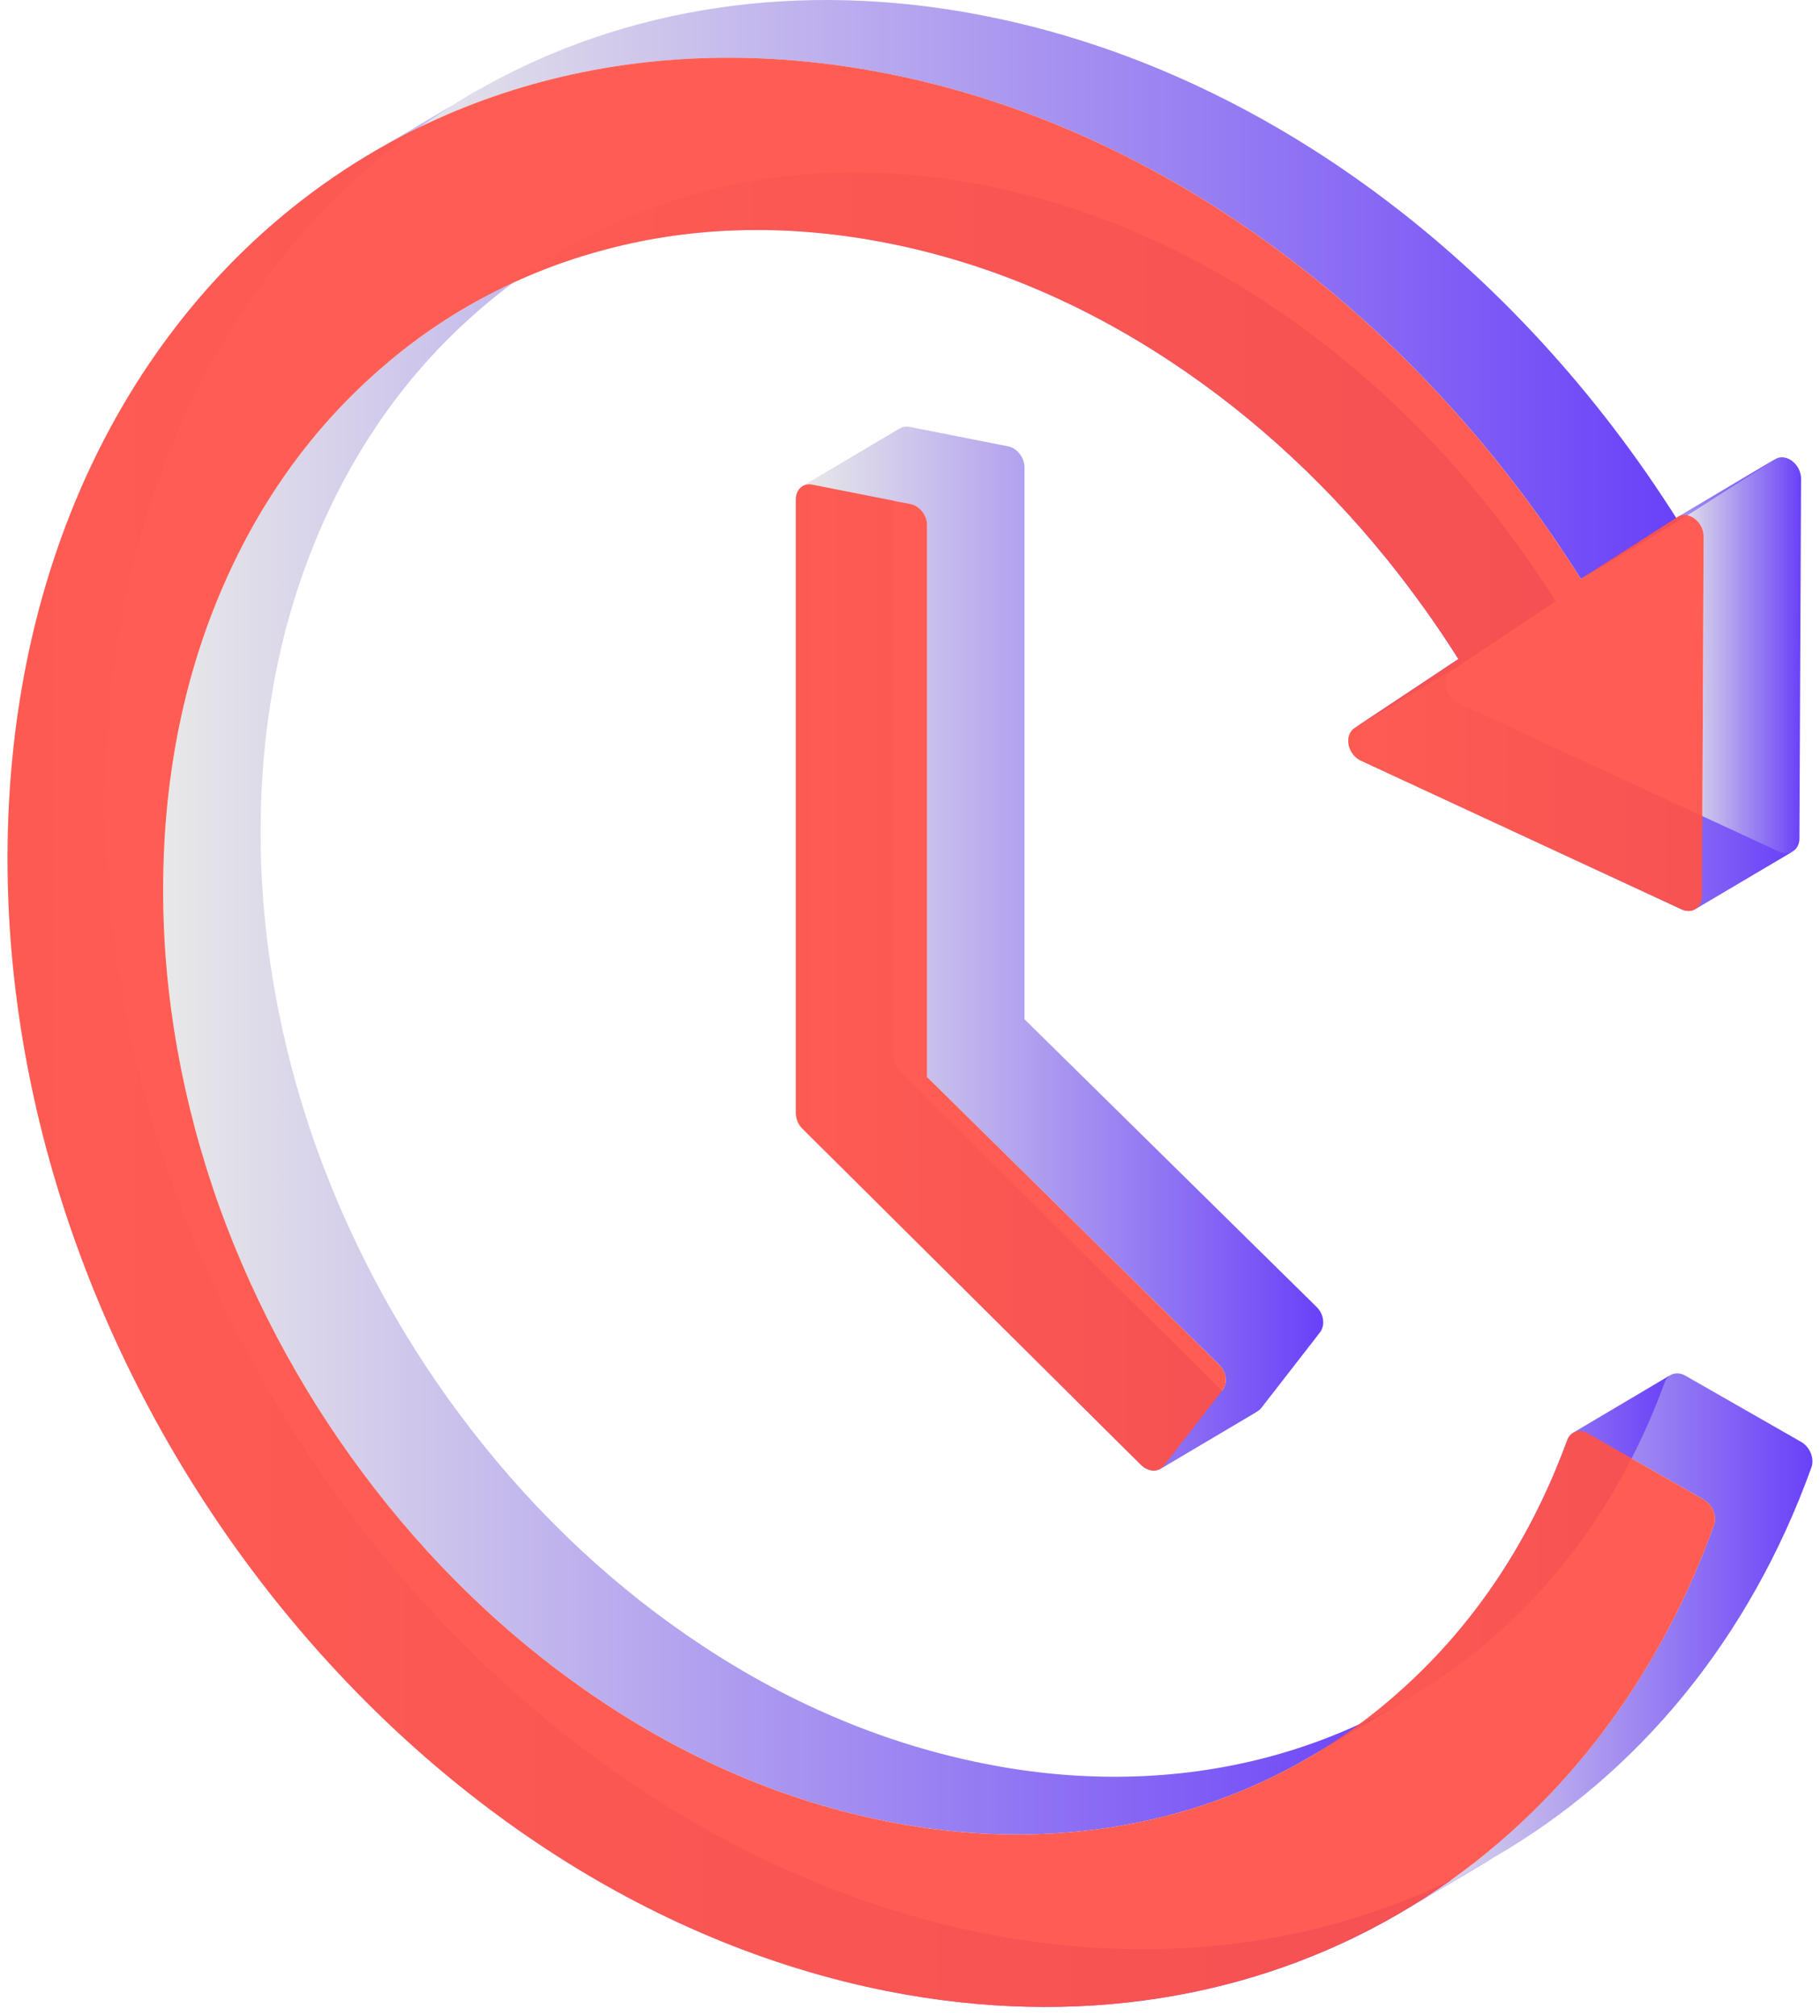
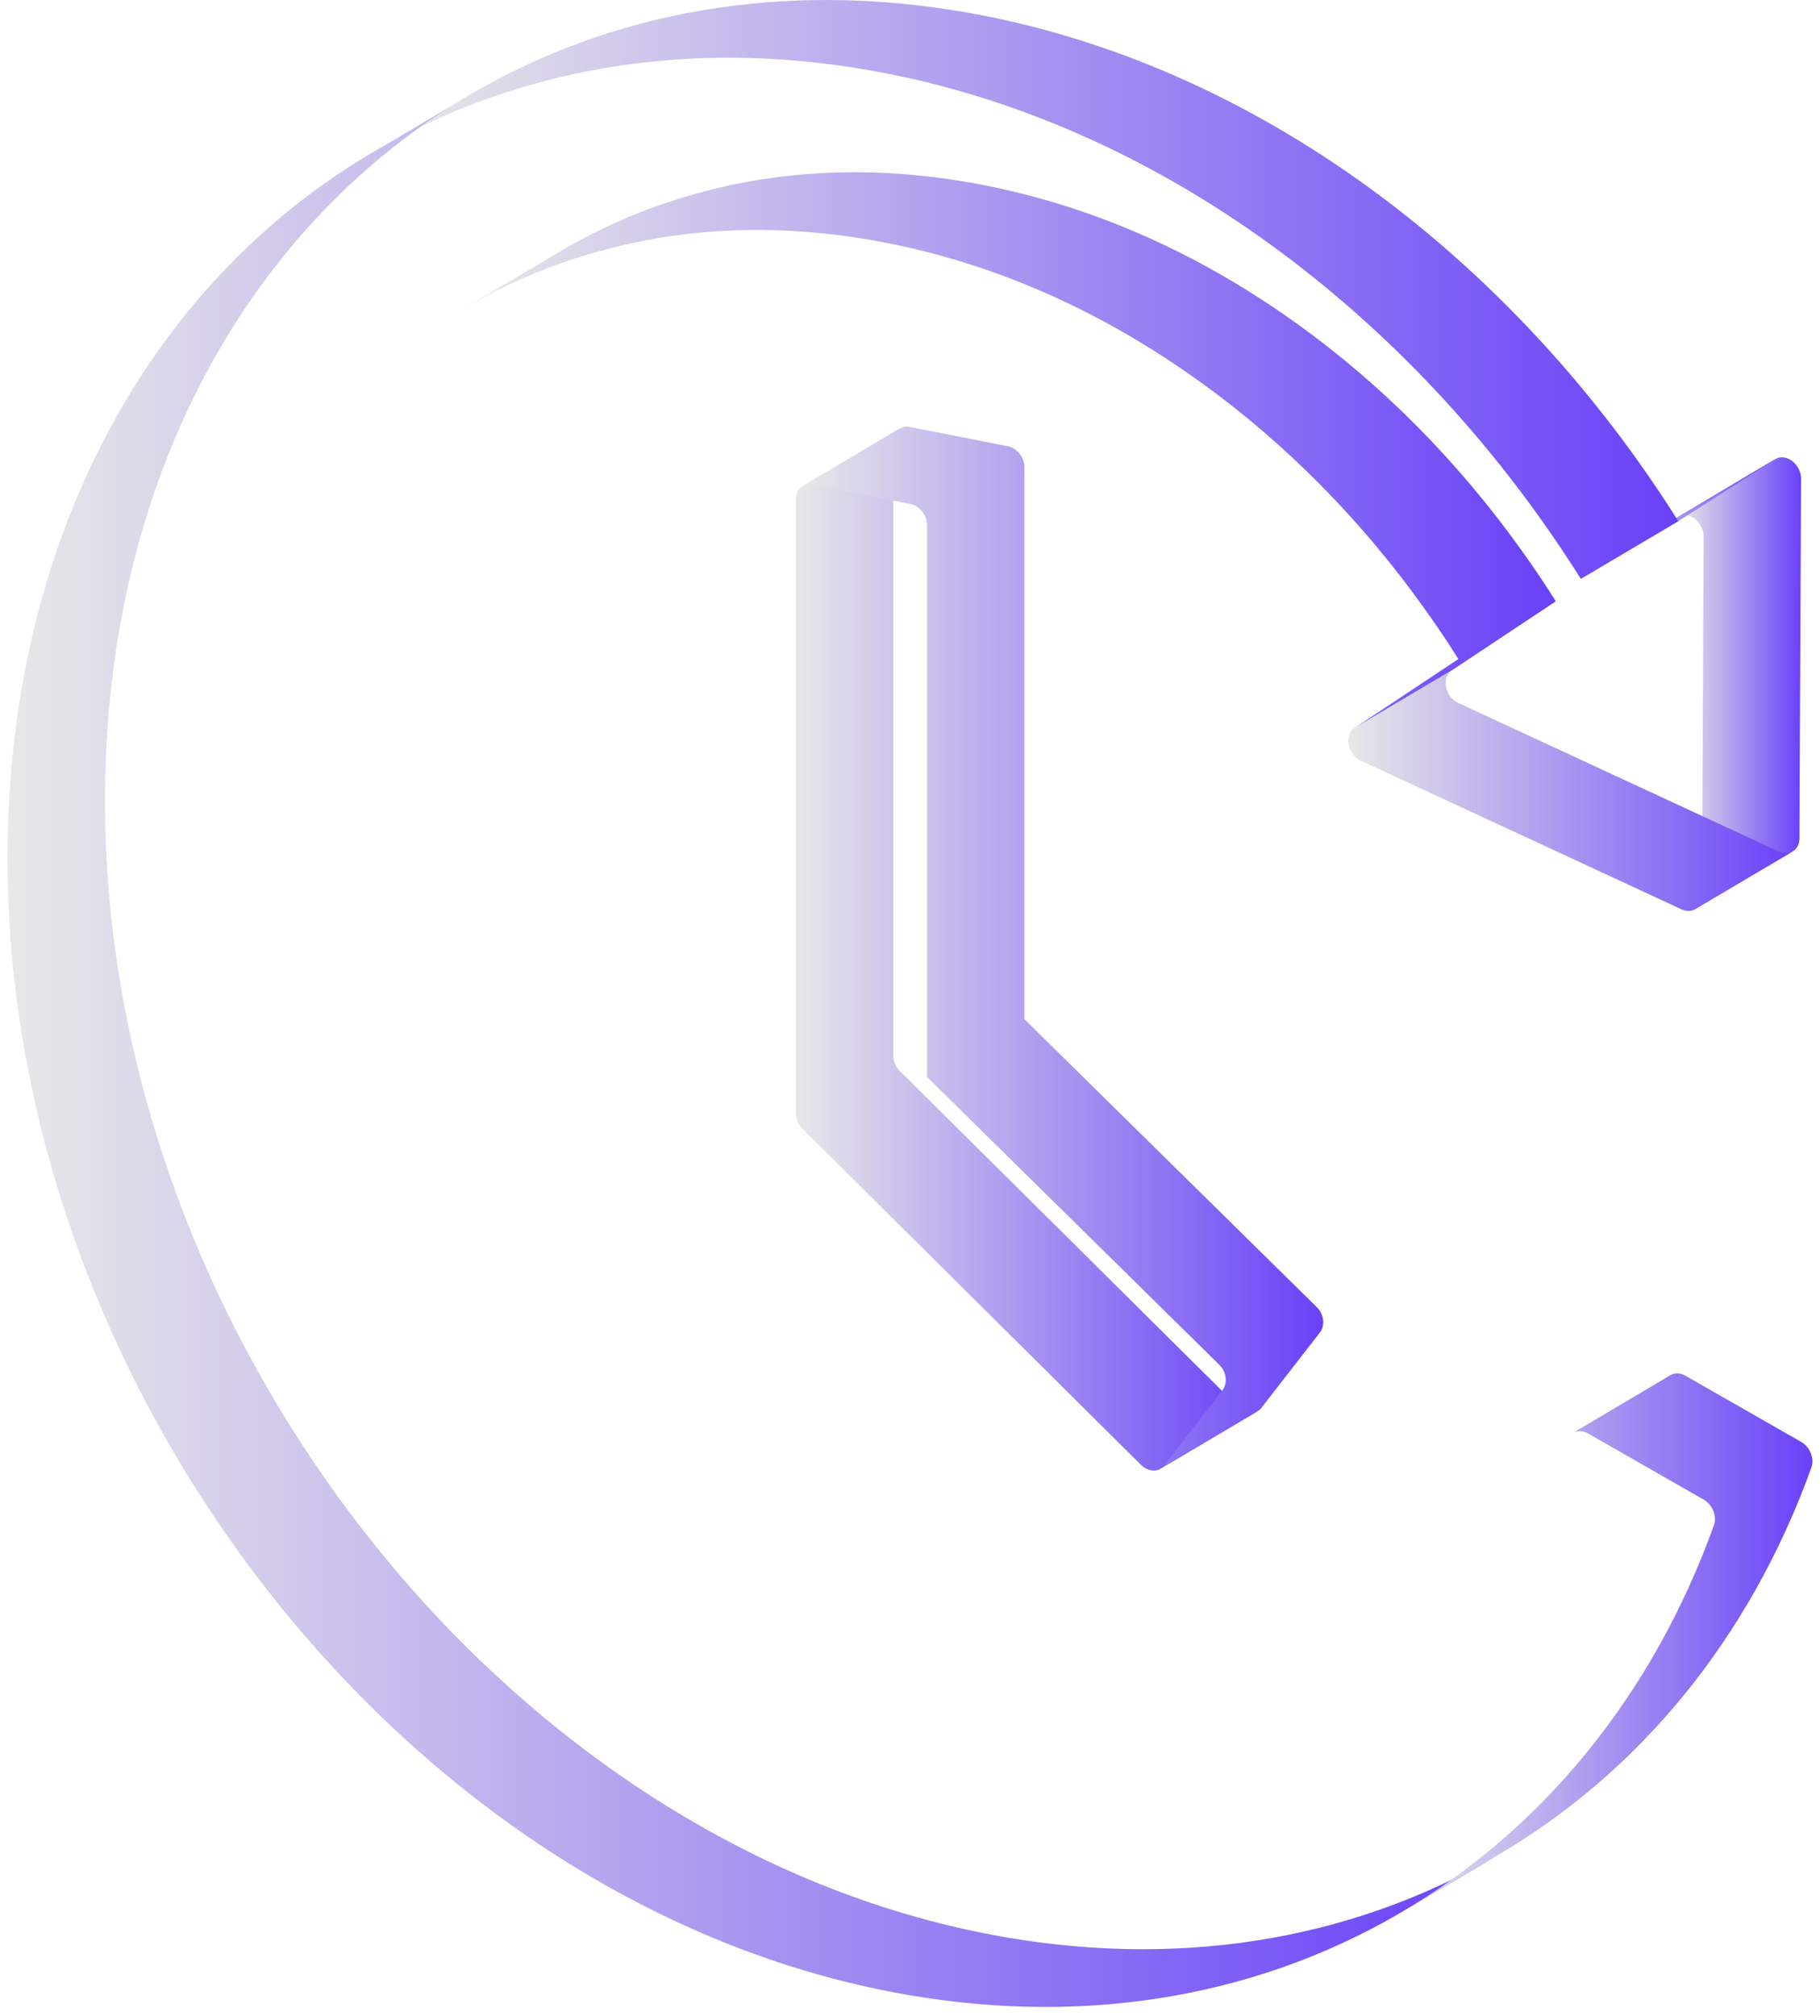
<svg xmlns="http://www.w3.org/2000/svg" width="121" height="134" viewBox="0 0 121 134" fill="none">
  <path fill-rule="evenodd" clip-rule="evenodd" d="M53.38 32.304C53.095 32.462 52.906 32.784 52.906 33.188V73.995C52.906 74.38 53.07 74.769 53.355 75.047L75.856 97.382C76.248 97.767 76.762 97.864 77.133 97.65L83.611 93.812C83.24 94.026 82.726 93.93 82.334 93.544L59.834 71.21C59.548 70.931 59.384 70.543 59.384 70.158V29.351C59.384 28.946 59.573 28.625 59.859 28.467L53.38 32.304Z" fill="url(#paint0_linear_144_353)" />
  <path fill-rule="evenodd" clip-rule="evenodd" d="M77.136 97.649C77.228 97.595 77.312 97.522 77.383 97.43L81.276 92.417C81.643 91.942 81.534 91.179 81.045 90.711L61.634 71.596V34.91C61.634 34.258 61.144 33.627 60.545 33.509L53.998 32.216C53.77 32.171 53.558 32.206 53.383 32.303L59.861 28.466C60.036 28.369 60.248 28.334 60.476 28.379L67.023 29.672C67.622 29.79 68.112 30.42 68.112 31.072V67.759L87.523 86.874C88.013 87.341 88.121 88.104 87.754 88.58L83.861 93.592C83.79 93.685 83.706 93.758 83.614 93.811L77.136 97.649Z" fill="url(#paint1_linear_144_353)" />
  <path fill-rule="evenodd" clip-rule="evenodd" d="M112.705 60.439C112.974 60.28 113.154 59.975 113.154 59.582L113.263 35.664C113.263 34.711 112.297 33.963 111.594 34.332L118.072 30.494C118.775 30.125 119.741 30.873 119.741 31.827L119.632 55.744C119.632 56.137 119.452 56.443 119.183 56.601L112.705 60.439Z" fill="url(#paint2_linear_144_353)" />
  <path fill-rule="evenodd" clip-rule="evenodd" d="M111.594 34.332C111.565 34.347 111.536 34.364 111.508 34.384L117.986 30.546C118.014 30.527 118.043 30.509 118.072 30.494L111.594 34.332Z" fill="url(#paint3_linear_144_353)" />
-   <path fill-rule="evenodd" clip-rule="evenodd" d="M111.513 34.383L105.102 38.482L111.58 34.645L117.991 30.545L111.513 34.383Z" fill="url(#paint4_linear_144_353)" />
+   <path fill-rule="evenodd" clip-rule="evenodd" d="M111.513 34.383L105.102 38.482L111.58 34.645L117.991 30.545Z" fill="url(#paint4_linear_144_353)" />
  <path fill-rule="evenodd" clip-rule="evenodd" d="M105.1 38.483C94.387 21.456 77.712 8.573 58.982 4.89C46.589 2.448 35.123 4.353 25.688 9.606L32.166 5.769C41.601 0.515 53.067 -1.39 65.46 1.052C84.19 4.736 100.865 17.619 111.578 34.646L105.1 38.483Z" fill="url(#paint5_linear_144_353)" />
  <path fill-rule="evenodd" clip-rule="evenodd" d="M25.686 9.605C10.291 18.177 0.3 35.663 0.503 57.731C0.83 92.704 26.897 126.029 59.008 132.369C71.633 134.863 83.322 132.813 92.879 127.291L99.357 123.453C89.8 128.975 78.111 131.025 65.486 128.532C33.375 122.191 7.308 88.866 6.981 53.894C6.779 31.825 16.769 14.339 32.164 5.768L25.686 9.605Z" fill="url(#paint6_linear_144_353)" />
  <path fill-rule="evenodd" clip-rule="evenodd" d="M92.875 127.292C102.432 121.77 109.858 112.775 113.955 101.377C114.159 100.795 113.859 100.039 113.288 99.704L105.57 95.29C105.301 95.136 105.007 95.096 104.749 95.178C104.693 95.196 104.639 95.22 104.589 95.249L111.067 91.411C111.117 91.382 111.171 91.359 111.227 91.341C111.485 91.258 111.779 91.299 112.048 91.452L119.766 95.866C120.337 96.201 120.637 96.957 120.433 97.539C116.336 108.937 108.91 117.932 99.353 123.454L92.875 127.292Z" fill="url(#paint7_linear_144_353)" />
-   <path fill-rule="evenodd" clip-rule="evenodd" d="M104.593 95.248C104.414 95.35 104.277 95.517 104.2 95.728C103.941 96.433 103.669 97.121 103.383 97.805C100.96 103.567 97.489 108.5 93.052 112.441C91.296 114.012 89.411 115.401 87.414 116.599L93.892 112.762C95.889 111.564 97.774 110.174 99.53 108.604C103.967 104.662 107.438 99.729 109.861 93.968C110.147 93.283 110.419 92.596 110.678 91.891C110.755 91.68 110.892 91.512 111.071 91.41L104.593 95.248Z" fill="url(#paint8_linear_144_353)" />
-   <path fill-rule="evenodd" clip-rule="evenodd" d="M87.417 116.6C84.422 118.397 81.176 119.764 77.741 120.668C71.811 122.227 65.436 122.369 58.997 121.087C52.491 119.802 46.188 117.179 40.254 113.265C34.529 109.499 29.328 104.651 24.94 98.991C20.516 93.3 17.045 86.996 14.609 80.275C12.115 73.321 10.837 66.129 10.852 59.123C10.852 52.037 12.118 45.41 14.636 39.444C17.059 33.682 20.53 28.75 24.967 24.808C26.723 23.238 28.608 21.848 30.605 20.65L37.083 16.812C35.086 18.011 33.201 19.4 31.445 20.971C27.008 24.912 23.537 29.845 21.114 35.606C18.596 41.572 17.33 48.2 17.33 55.285C17.316 62.291 18.593 69.484 21.087 76.438C23.523 83.159 26.994 89.463 31.418 95.154C35.806 100.813 41.007 105.661 46.732 109.428C52.666 113.342 58.969 115.965 65.475 117.25C71.914 118.532 78.289 118.389 84.219 116.83C87.654 115.927 90.9 114.559 93.895 112.762L87.417 116.6Z" fill="url(#paint9_linear_144_353)" />
  <path fill-rule="evenodd" clip-rule="evenodd" d="M30.602 20.651C33.597 18.853 36.843 17.486 40.278 16.582C46.185 15.007 52.501 14.876 59.008 16.16C65.514 17.445 71.817 20.068 77.752 23.982C83.476 27.749 88.677 32.597 93.065 38.257C94.453 40.057 95.76 41.902 96.958 43.813L90.057 48.394L96.535 44.557L103.436 39.975C102.238 38.064 100.932 36.22 99.543 34.419C95.155 28.759 89.954 23.911 84.23 20.145C78.295 16.231 71.992 13.608 65.486 12.323C58.979 11.038 52.663 11.169 46.756 12.745C43.321 13.649 40.075 15.016 37.08 16.813L30.602 20.651Z" fill="url(#paint10_linear_144_353)" />
  <path fill-rule="evenodd" clip-rule="evenodd" d="M90.056 48.394C89.893 48.499 89.77 48.658 89.699 48.853C89.629 49.049 89.614 49.273 89.656 49.5C89.699 49.727 89.798 49.947 89.94 50.135C90.084 50.324 90.265 50.473 90.464 50.565L111.807 60.456C112.134 60.606 112.458 60.585 112.706 60.438L119.184 56.601C118.936 56.747 118.612 56.769 118.285 56.619L96.942 46.727C96.743 46.635 96.561 46.486 96.418 46.298C96.276 46.109 96.177 45.889 96.135 45.663C96.092 45.436 96.107 45.212 96.177 45.016C96.248 44.82 96.371 44.661 96.534 44.557L90.056 48.394Z" fill="url(#paint11_linear_144_353)" />
-   <path data-figma-bg-blur-radius="20" d="M60.546 33.51L53.998 32.218C53.399 32.099 52.909 32.536 52.909 33.188V73.995C52.909 74.381 53.073 74.769 53.358 75.047L75.859 97.382C76.349 97.864 77.03 97.895 77.384 97.431L81.276 92.419C81.644 91.943 81.535 91.18 81.045 90.712L61.635 71.597V34.911C61.635 34.259 61.145 33.629 60.546 33.51ZM90.465 50.565L111.808 60.457C112.489 60.769 113.156 60.337 113.156 59.581L113.265 35.664C113.265 34.671 112.217 33.901 111.509 34.384L105.098 38.484C94.385 21.456 77.71 8.574 58.98 4.89C26.366 -1.535 0.176 22.138 0.503 57.733C0.83 92.705 26.897 126.03 59.008 132.371C84.258 137.357 105.764 124.172 113.959 101.377C114.163 100.795 113.864 100.039 113.292 99.704L105.574 95.29C105.305 95.136 105.011 95.096 104.753 95.178C104.497 95.26 104.298 95.459 104.2 95.729C103.941 96.434 103.668 97.122 103.382 97.807C100.96 103.568 97.489 108.501 93.051 112.442C88.663 116.369 83.462 119.163 77.737 120.668C71.807 122.227 65.433 122.37 58.994 121.088C52.487 119.803 46.185 117.18 40.25 113.266C34.525 109.499 29.325 104.652 24.937 98.992C20.513 93.301 17.042 86.997 14.605 80.276C12.111 73.322 10.834 66.129 10.848 59.123C10.848 52.038 12.114 45.41 14.632 39.445C17.055 33.683 20.526 28.75 24.964 24.809C29.352 20.883 34.553 18.089 40.277 16.583C46.185 15.007 52.501 14.876 59.008 16.161C65.514 17.445 71.816 20.068 77.751 23.983C83.476 27.749 88.677 32.597 93.064 38.257C94.453 40.058 95.76 41.902 96.958 43.813L90.057 48.395C89.894 48.499 89.771 48.658 89.7 48.854C89.63 49.05 89.615 49.274 89.657 49.5C89.7 49.727 89.799 49.947 89.941 50.136C90.084 50.324 90.266 50.473 90.465 50.565Z" fill="#FF5248" fill-opacity="0.93" />
  <defs>
    <clipPath id="bgblur_0_144_353_clip_path" transform="translate(19.5 16.162)">
      <path d="M60.546 33.51L53.998 32.218C53.399 32.099 52.909 32.536 52.909 33.188V73.995C52.909 74.381 53.073 74.769 53.358 75.047L75.859 97.382C76.349 97.864 77.03 97.895 77.384 97.431L81.276 92.419C81.644 91.943 81.535 91.18 81.045 90.712L61.635 71.597V34.911C61.635 34.259 61.145 33.629 60.546 33.51ZM90.465 50.565L111.808 60.457C112.489 60.769 113.156 60.337 113.156 59.581L113.265 35.664C113.265 34.671 112.217 33.901 111.509 34.384L105.098 38.484C94.385 21.456 77.71 8.574 58.98 4.89C26.366 -1.535 0.176 22.138 0.503 57.733C0.83 92.705 26.897 126.03 59.008 132.371C84.258 137.357 105.764 124.172 113.959 101.377C114.163 100.795 113.864 100.039 113.292 99.704L105.574 95.29C105.305 95.136 105.011 95.096 104.753 95.178C104.497 95.26 104.298 95.459 104.2 95.729C103.941 96.434 103.668 97.122 103.382 97.807C100.96 103.568 97.489 108.501 93.051 112.442C88.663 116.369 83.462 119.163 77.737 120.668C71.807 122.227 65.433 122.37 58.994 121.088C52.487 119.803 46.185 117.18 40.25 113.266C34.525 109.499 29.325 104.652 24.937 98.992C20.513 93.301 17.042 86.997 14.605 80.276C12.111 73.322 10.834 66.129 10.848 59.123C10.848 52.038 12.114 45.41 14.632 39.445C17.055 33.683 20.526 28.75 24.964 24.809C29.352 20.883 34.553 18.089 40.277 16.583C46.185 15.007 52.501 14.876 59.008 16.161C65.514 17.445 71.816 20.068 77.751 23.983C83.476 27.749 88.677 32.597 93.064 38.257C94.453 40.058 95.76 41.902 96.958 43.813L90.057 48.395C89.894 48.499 89.771 48.658 89.7 48.854C89.63 49.05 89.615 49.274 89.657 49.5C89.7 49.727 89.799 49.947 89.941 50.136C90.084 50.324 90.266 50.473 90.465 50.565Z" />
    </clipPath>
    <linearGradient id="paint0_linear_144_353" x1="52.906" y1="63.114" x2="83.611" y2="63.114" gradientUnits="userSpaceOnUse">
      <stop stop-color="#E8E8E8" />
      <stop offset="1" stop-color="#6941F8" />
    </linearGradient>
    <linearGradient id="paint1_linear_144_353" x1="53.383" y1="63.004" x2="87.972" y2="63.004" gradientUnits="userSpaceOnUse">
      <stop stop-color="#E8E8E8" />
      <stop offset="1" stop-color="#6941F8" />
    </linearGradient>
    <linearGradient id="paint2_linear_144_353" x1="111.594" y1="45.419" x2="119.741" y2="45.419" gradientUnits="userSpaceOnUse">
      <stop stop-color="#E8E8E8" />
      <stop offset="1" stop-color="#6941F8" />
    </linearGradient>
    <linearGradient id="paint3_linear_144_353" x1="111.508" y1="32.439" x2="118.072" y2="32.439" gradientUnits="userSpaceOnUse">
      <stop stop-color="#E8E8E8" />
      <stop offset="1" stop-color="#6941F8" />
    </linearGradient>
    <linearGradient id="paint4_linear_144_353" x1="105.102" y1="34.514" x2="117.991" y2="34.514" gradientUnits="userSpaceOnUse">
      <stop stop-color="#E8E8E8" />
      <stop offset="1" stop-color="#6941F8" />
    </linearGradient>
    <linearGradient id="paint5_linear_144_353" x1="25.688" y1="19.242" x2="111.578" y2="19.242" gradientUnits="userSpaceOnUse">
      <stop stop-color="#E8E8E8" />
      <stop offset="1" stop-color="#6941F8" />
    </linearGradient>
    <linearGradient id="paint6_linear_144_353" x1="0.5" y1="69.593" x2="99.357" y2="69.593" gradientUnits="userSpaceOnUse">
      <stop stop-color="#E8E8E8" />
      <stop offset="1" stop-color="#6941F8" />
    </linearGradient>
    <linearGradient id="paint7_linear_144_353" x1="92.875" y1="109.295" x2="120.497" y2="109.295" gradientUnits="userSpaceOnUse">
      <stop stop-color="#E8E8E8" />
      <stop offset="1" stop-color="#6941F8" />
    </linearGradient>
    <linearGradient id="paint8_linear_144_353" x1="87.414" y1="104.005" x2="111.071" y2="104.005" gradientUnits="userSpaceOnUse">
      <stop stop-color="#E8E8E8" />
      <stop offset="1" stop-color="#6941F8" />
    </linearGradient>
    <linearGradient id="paint9_linear_144_353" x1="10.852" y1="69.383" x2="93.895" y2="69.383" gradientUnits="userSpaceOnUse">
      <stop stop-color="#E8E8E8" />
      <stop offset="1" stop-color="#6941F8" />
    </linearGradient>
    <linearGradient id="paint10_linear_144_353" x1="30.602" y1="29.923" x2="103.436" y2="29.923" gradientUnits="userSpaceOnUse">
      <stop stop-color="#E8E8E8" />
      <stop offset="1" stop-color="#6941F8" />
    </linearGradient>
    <linearGradient id="paint11_linear_144_353" x1="89.633" y1="52.558" x2="119.184" y2="52.558" gradientUnits="userSpaceOnUse">
      <stop stop-color="#E8E8E8" />
      <stop offset="1" stop-color="#6941F8" />
    </linearGradient>
  </defs>
</svg>